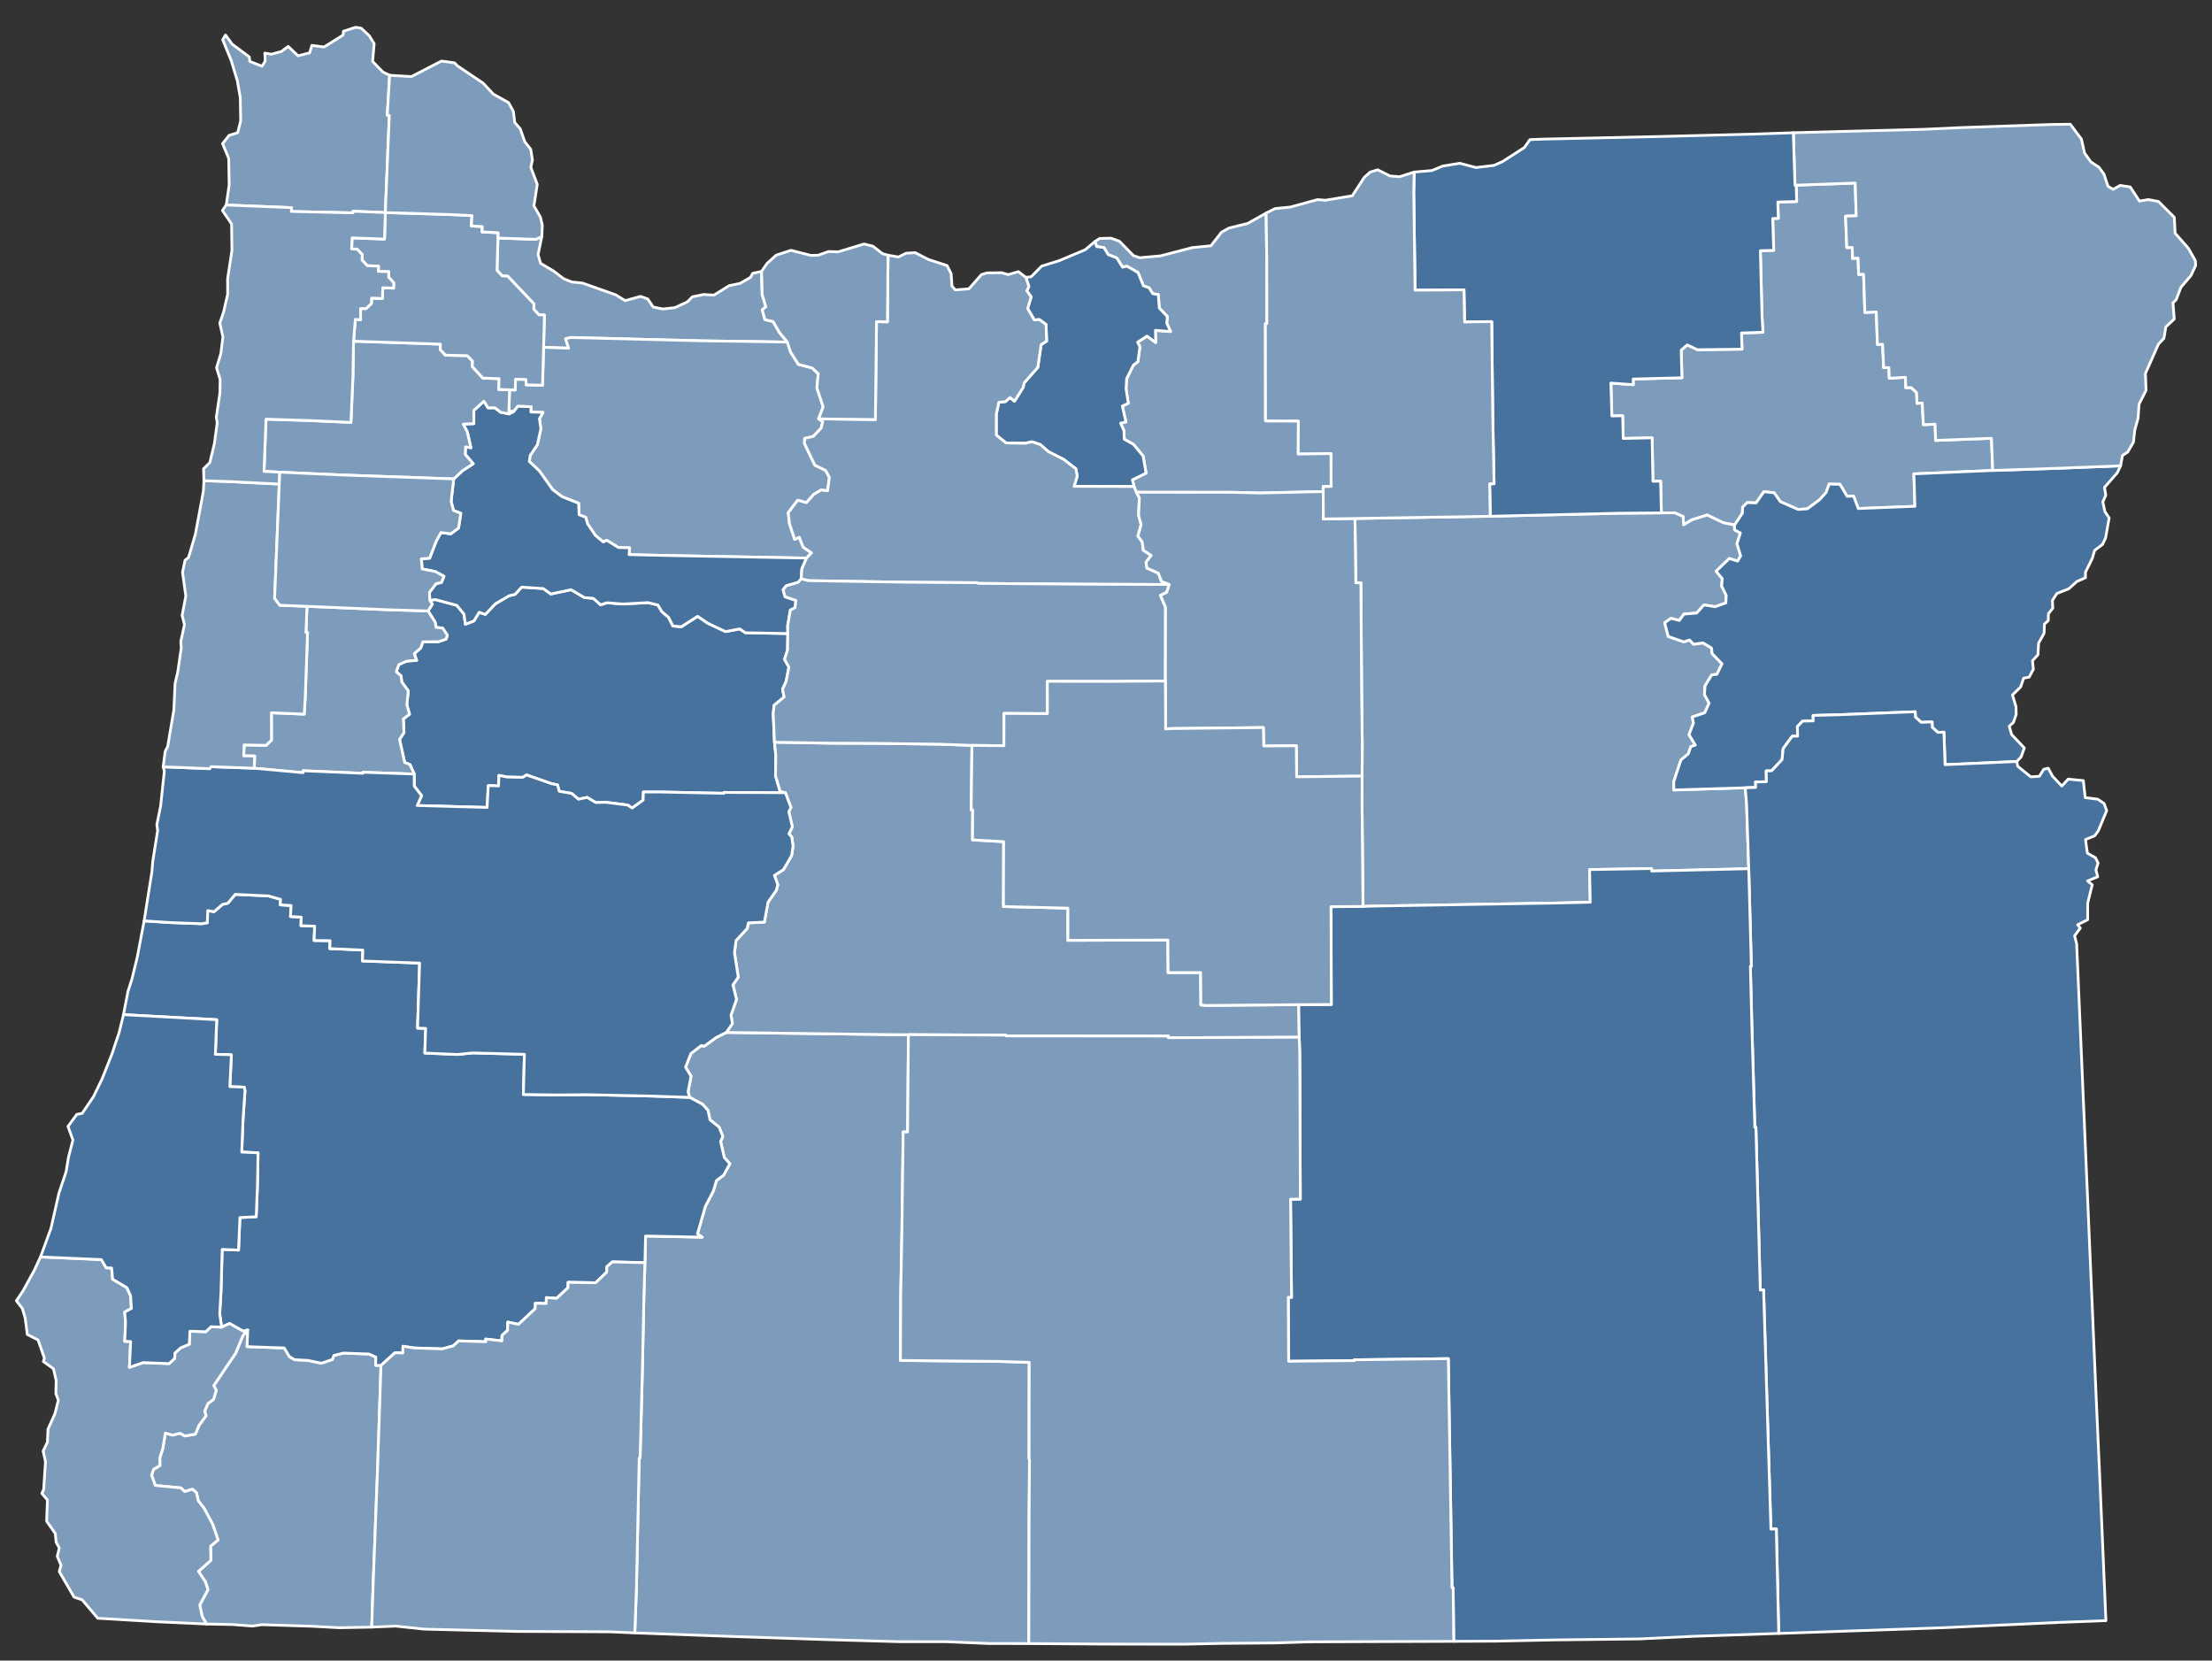
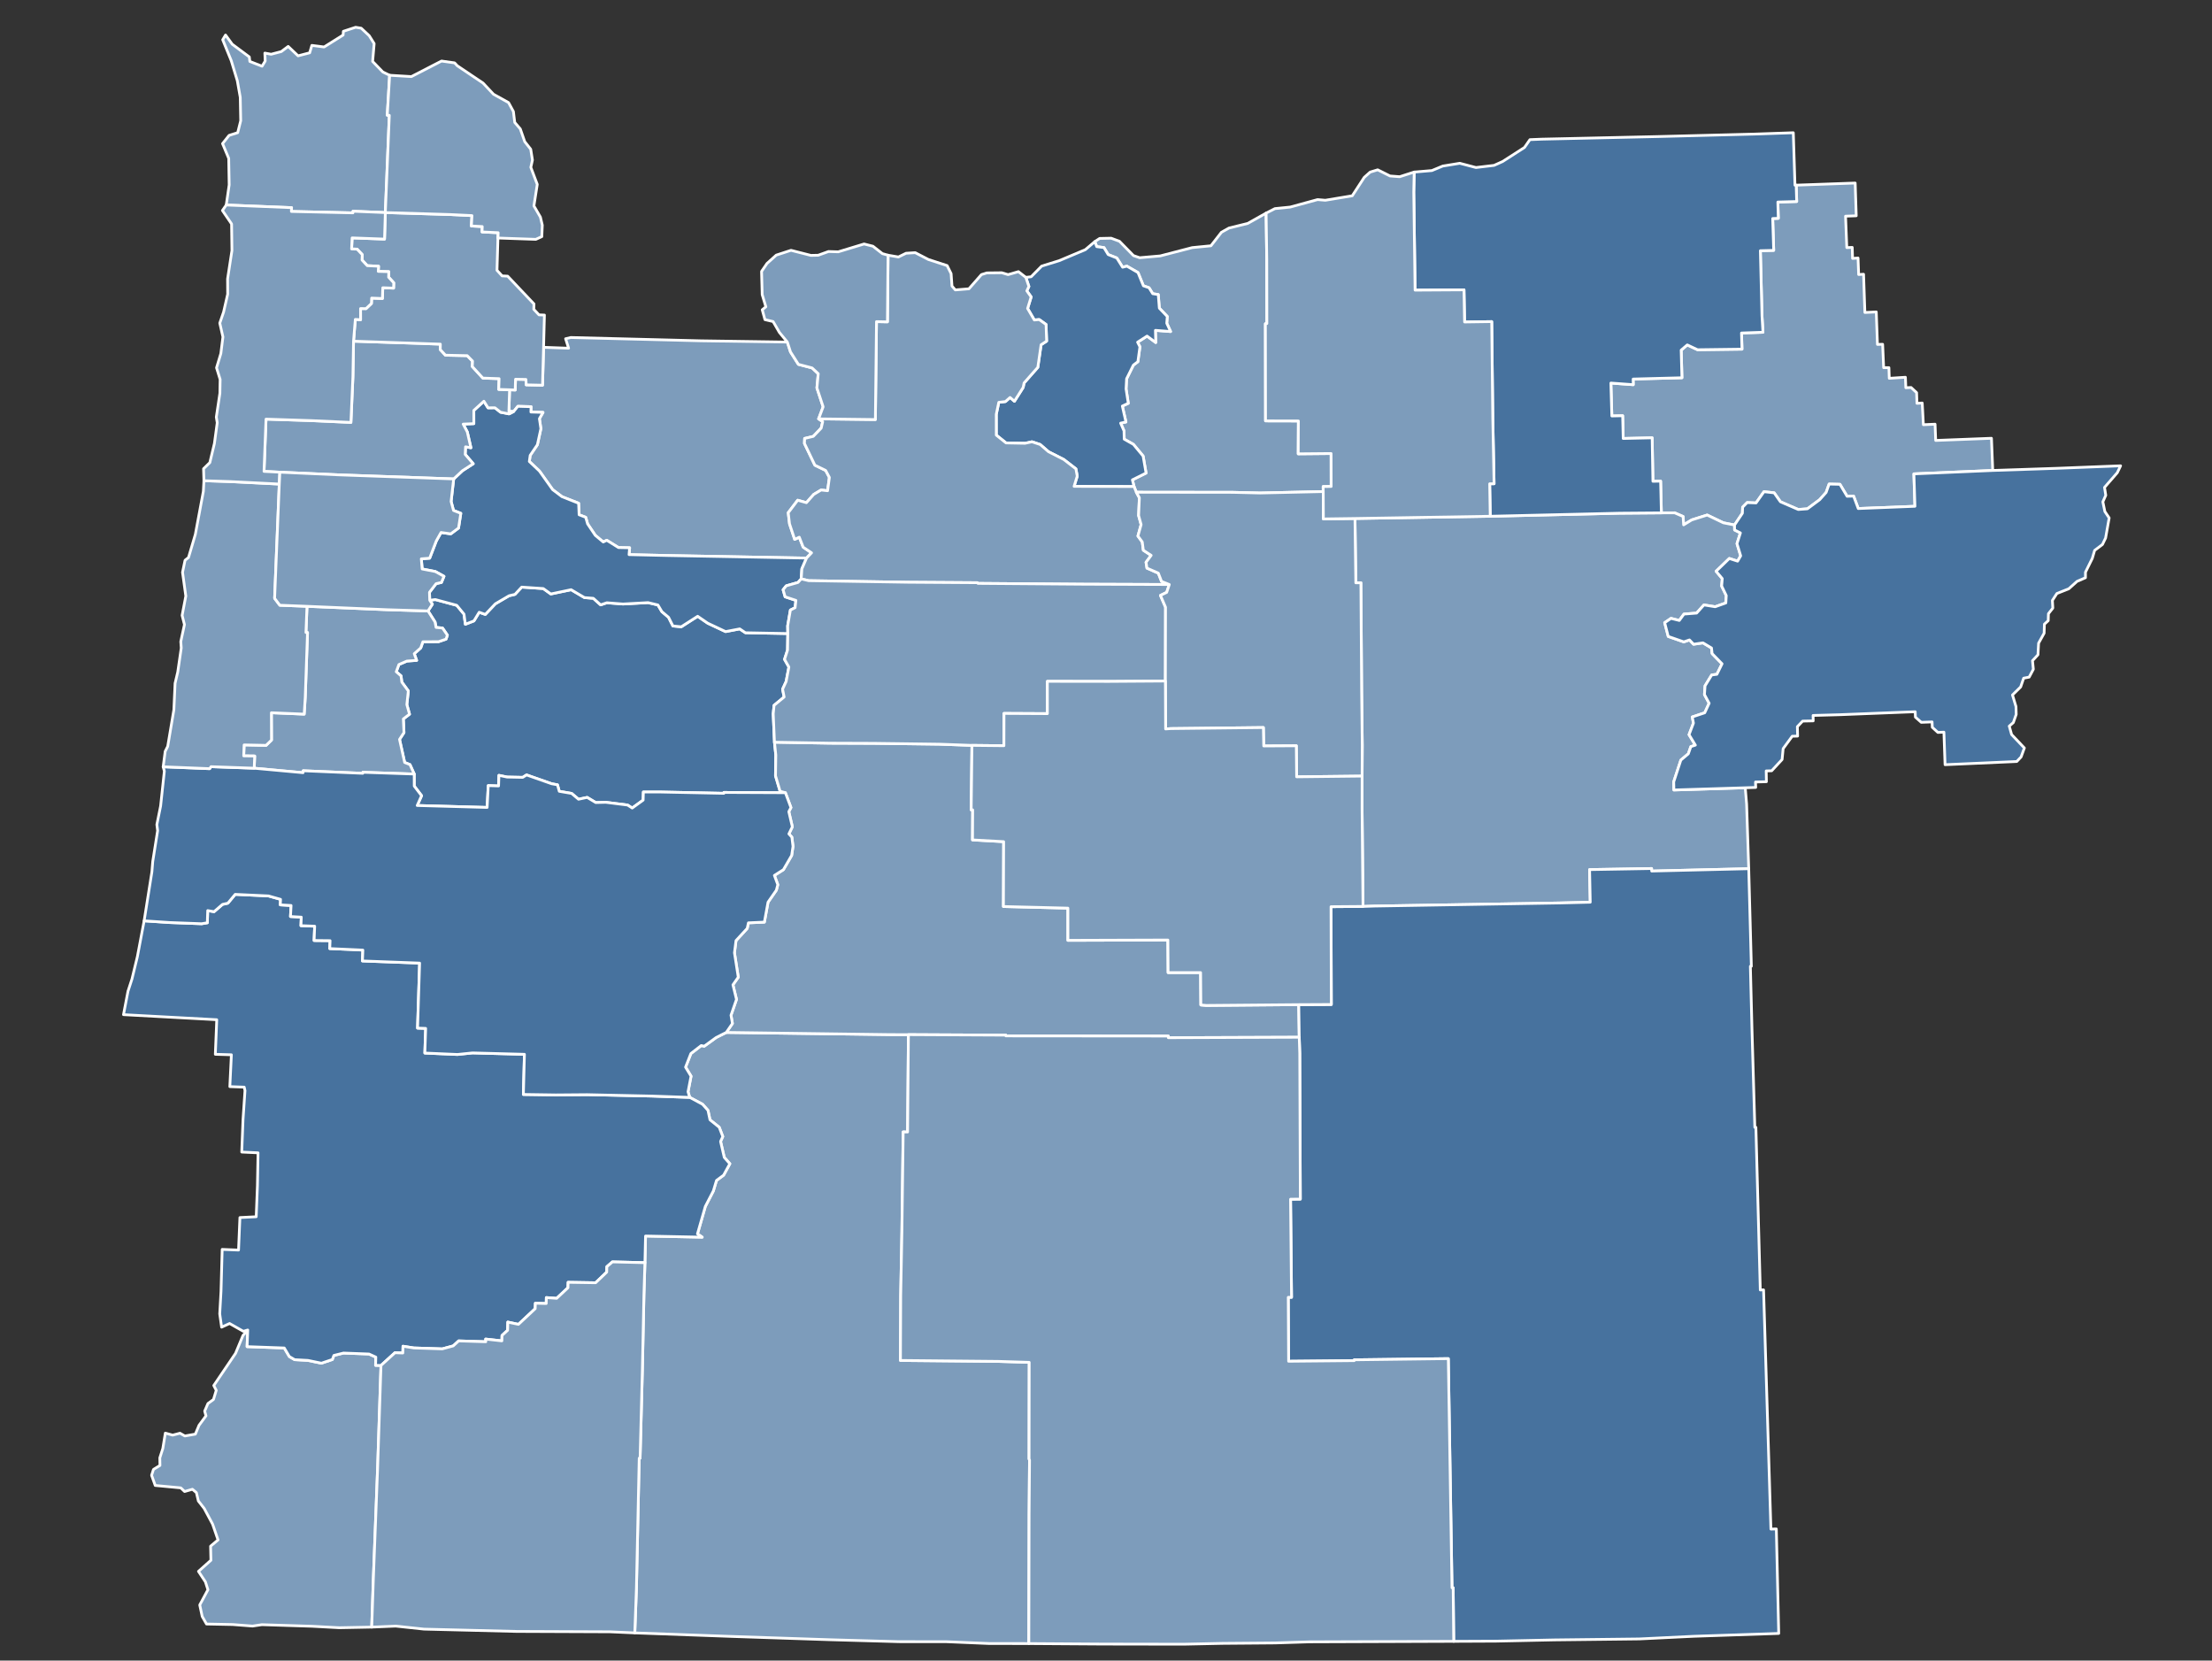
<svg xmlns="http://www.w3.org/2000/svg" xmlns:ns1="http://sodipodi.sourceforge.net/DTD/sodipodi-0.dtd" xmlns:ns2="http://www.inkscape.org/namespaces/inkscape" version="1.2" width="810" height="608" viewBox="0 0 810 608" stroke-linecap="round" stroke-linejoin="round" id="svg4174" ns1:docname="Oregon_county_map,_cb_500k.svg" ns2:version="0.92.3 (2405546, 2018-03-11)">
  <rect x="0" y="0" width="810" height="608" fill="#333333" stroke="none" />
  <defs id="defs4178" />
  <ns1:namedview pagecolor="#ffffff" bordercolor="#666666" borderopacity="1" objecttolerance="10" gridtolerance="10" guidetolerance="10" ns2:pageopacity="0" ns2:pageshadow="2" ns2:window-width="1921" ns2:window-height="1953" id="namedview4176" showgrid="false" ns2:zoom="0.96102398" ns2:cx="490.65179" ns2:cy="304" ns2:window-x="1867" ns2:window-y="0" ns2:window-maximized="0" ns2:current-layer="Oregon" />
  <g id="Oregon" transform="translate(5,5)" stroke="white" stroke-width="1" style="fill:#e27f90;fill-opacity:1">
    <path d="M 231.16 457.31 231.39 447.55 252.14 447.97 250.4 446.77 253.28 436.72 256.21 431.06 257.37 427.2 259.97 425.27 262.26 421.08 260.22 418.78 258.86 412.93 259.67 411.13 258.37 407.73 254.98 405 254.25 401.54 252.25 399.3 247.56 396.79 246.95 394.73 248.05 389.03 246.04 385.72 247.99 380.74 251.79 377.81 252.87 378.05 257.28 374.85 260.96 373.01 321.12 373.81 327.65 373.82 327.34 409.47 325.73 409.44 325.26 446.03 324.82 469.33 324.73 493.11 360.42 493.45 371.88 493.8 371.83 529.15 372 529.6 371.84 549.68 371.74 596.77 357.18 596.75 341.62 596.09 324.14 596.07 298.94 595.36 263.25 594.17 227.45 592.86 228.05 576.53 229.07 528.88 229.39 528.89 230.22 496.95 230.8 469.04 231.16 457.31 Z" id="Klamath" fill="#b3c4db" style="fill:#7d9cbb;fill-opacity:1" />
-     <path d="M 177.34 82.15 191.2 82.63 193.4 81.64 192.03 88.21 192.97 91.43 197.75 94.26 201.36 97.02 204.32 98.24 208.29 98.63 220.5 102.96 223.91 105.07 229.57 103.51 232.2 104.46 234.19 107.41 237.7 108.13 242.13 107.65 246.74 105.5 248.51 103.68 252.66 102.83 256.42 103.05 262.01 99.59 265.94 98.78 269.84 96.54 270.62 95.08 273.87 94.37 274.1 102.87 275.45 107.33 274.12 108.42 275.11 112.03 278.1 112.73 280.41 116.73 283.31 120.24 251.69 119.78 204.01 118.57 202.12 119.02 203.21 122.49 194.05 122.16 194.36 110.35 192.37 110.28 190.47 108.25 190.53 106.28 180.9 96.11 178.86 96.01 176.99 93.96 177.34 82.15 Z" id="Multnomah" style="fill:#7d9cbb;fill-opacity:1" fill="#b8e0da" />
    <path d="M 151.73 218.69 153.32 216.22 152.36 214.78 154.41 214.52 162.26 216.63 164.91 219.85 165.41 223.56 168.55 222.33 170.47 219.17 172.71 219.96 176.39 216.07 181.42 213.12 183.57 212.62 186.04 209.96 193.94 210.49 196.7 212.47 204.13 210.91 209.02 213.8 212.27 214.06 214.94 216.46 217.21 215.69 223.13 216.15 232.3 215.64 235.92 216.5 237.37 218.94 239.82 221.02 241.41 224.19 244.46 224.49 250.47 220.64 254.17 223.18 260.7 226.25 265.88 225.26 267.96 226.67 283.48 226.96 283.38 233.03 282.28 236.41 283.88 239.22 282.87 244.52 281.57 247.34 282.14 250.2 278.45 253.25 278.14 256.36 278.6 266.75 279.09 271.47 278.98 279.05 280.66 284.71 282.6 285.24 260.07 285.14 260.07 285.46 236.76 284.98 230.59 284.98 230.51 287.95 226.51 290.85 224.82 289.76 216.85 288.75 213.14 288.84 210.01 286.96 206.84 287.63 204.32 285.5 199.79 284.72 199.14 282.35 196.98 281.95 187.82 278.73 186.41 279.62 180.67 279.5 177.7 278.88 177.57 282.76 173.79 282.63 173.38 290.63 147.77 289.92 149.38 286.33 146.69 282.81 146.68 278.4 145.12 274.94 143.18 274.17 141.3 265.72 142.93 263.23 142.7 258.21 144.96 256.49 143.98 252.97 144.52 247.98 142.14 244.75 141.85 242.46 140.1 240.95 141.07 238.31 143.99 237.04 147.57 236.79 146.69 234.34 149.07 232.22 149.85 229.98 155.59 229.94 158.33 229.01 158.82 227.55 157.05 224.95 154.68 224.72 154.31 222.74 151.73 218.69 Z" id="Linn" fill="#b1e486" style="fill:#47729e;fill-opacity:1" />
    <path d="M 395.89 83.48 397.68 82.3 401.88 82.21 404.93 83.34 410.07 88.59 412.33 89.36 419.86 88.7 431.56 85.66 438.42 84.99 442.27 80.04 445.05 78.49 451.88 76.81 458.63 73.03 458.87 90.1 458.91 113.47 458.37 113.53 458.42 149.1 470.45 149.13 470.39 161.16 482.43 161.05 482.45 173.11 479.52 173.14 479.55 174.98 456.42 175.5 446.4 175.26 411.11 175.22 410.27 173.14 409.66 170.69 414.67 168.2 413.59 161.97 410.03 157.69 406.67 155.79 406.6 152.78 405.36 149.93 407.3 149.5 405.98 143.67 408.16 142.66 407.35 137.39 407.54 133.68 410.03 128.67 411.67 127.43 412.42 121.98 411.57 120.28 415.03 118.05 418.21 120.41 418.1 115.95 423.66 116.39 422.25 113.35 422.44 110.87 419.53 107.83 419.14 102.85 417.11 102.53 415.77 100.36 413.69 99.64 411.72 94.8 407.65 92.45 406.08 92.84 403.96 89.46 400.79 88.2 399.25 85.65 396.61 85.3 395.89 83.48 Z" id="Gilliam" fill="#cbdc93" style="fill:#7d9cbb;fill-opacity:1" />
    <path d="M 137.68 22.56 136.81 37.18 137.56 37.23 136.1 72.83 124.26 72.34 124.24 72.94 101.7 72.42 101.77 71.03 77.85 70.06 78.92 62.69 78.75 52.98 76.49 47.58 78.89 44.57 82.04 43.58 83.14 39.2 82.98 30.67 81.89 24.52 79.67 17.19 76.55 9.55 77.59 7.82 80.04 11.19 86.29 15.84 86.49 17.5 90.96 19.24 92.11 17.34 91.98 14.44 94.29 14.86 98.01 13.88 100.53 12 104.15 15.44 108.39 14.34 109.2 11.62 113.68 12.2 120.64 7.84 120.74 6.46 125.22 4.99 127.26 5.32 130.21 8.08 132.01 10.96 131.45 17.49 135.18 21.35 137.68 22.56 Z" id="Clatsop" fill="#e4c9a0" style="fill:#7d9cbb;fill-opacity:1" />
    <path d="M 181.6 137.71 183.66 137.8 183.78 133.85 187.58 133.92 187.69 135.91 193.66 136.04 194.05 122.16 203.21 122.49 202.12 119.02 204.01 118.57 251.69 119.78 283.31 120.24 284.47 123.85 287.36 128.4 292.37 129.71 294.63 131.82 294.14 137.03 296.42 143.95 294.77 148.36 296.26 149.39 295.71 151.75 292.82 154.77 289.65 155.53 289.58 157.35 293.4 165.32 297.35 167.24 298.71 169.8 298.05 174.68 295.67 174.41 292.97 176.03 290.3 179.05 287.11 178.15 283.64 182.72 284.11 186.79 286 192.48 287.69 191.68 289.12 195.35 292.18 197.4 290.34 199.33 239.34 198.39 225.35 198.07 225.56 195.56 221.47 195.48 217.18 192.81 215.9 193.44 212.99 191.01 210.16 186.8 209.48 184.4 207.06 183.47 206.88 179.25 200.81 176.86 197.37 174.27 192.53 167.46 188.83 163.95 189.14 161.73 191.78 157.83 193.06 151.95 192.52 148.29 193.84 145.99 189.41 145.86 189.46 143.9 184.63 143.77 183.1 145.67 181.35 145.61 181.6 137.71 Z" id="Clackamas" fill="#94bbeb" style="fill:#7d9cbb;fill-opacity:1" />
    <path d="M 652.73 62.79 674.34 62.02 674.72 74.01 670.81 74.15 671.27 85.66 673.26 85.58 673.38 89.61 675.39 89.47 675.61 95.52 677.41 95.41 677.89 109.41 682.06 109.21 682.49 121.11 684.39 121.05 684.76 129.62 686.69 129.61 686.82 133.51 692.73 133.13 692.88 136.96 694.81 136.88 696.83 138.76 696.96 142.67 698.89 142.56 699.31 150.5 703.59 150.31 703.82 156.26 724.24 155.47 724.71 167.25 695.84 168.5 696.22 180.37 675.46 181.19 673.76 176.64 671.37 176.7 668.76 172.32 664.8 172.23 663.7 175.3 661.33 177.96 656.85 181.29 653.49 181.54 646.96 178.71 644.67 175.44 640.94 175.03 638.04 179.14 634.78 179.01 633.12 180.7 633.04 182.92 630.16 187.22 626.09 186.42 620.14 183.57 614.48 185.36 611.52 187.17 611.32 184.11 608.22 182.76 603.37 182.78 603.09 171.16 600.27 171.22 599.99 155.3 589.39 155.54 589.19 147.21 585.23 147.3 584.88 135.25 593.07 135.85 593.04 133.78 610.9 133.31 610.62 123.19 612.85 121.28 616.62 123.05 632.89 122.84 632.71 116.92 640.57 116.65 640.21 110.63 639.62 86.79 644.5 86.67 644.13 75.01 646.19 74.94 646.02 68.97 652.92 68.78 652.73 62.79 Z" id="Union" fill="#d8e9e9" style="fill:#7d9cbb;fill-opacity:1" />
    <path d="M 107.42 216.99 136.79 218.24 151.73 218.69 154.31 222.74 154.68 224.72 157.05 224.95 158.82 227.55 158.33 229.01 155.59 229.94 149.85 229.98 149.07 232.22 146.69 234.34 147.57 236.79 143.99 237.04 141.07 238.31 140.1 240.95 141.85 242.46 142.14 244.75 144.52 247.98 143.98 252.97 144.96 256.49 142.7 258.21 142.93 263.23 141.3 265.72 143.18 274.17 145.12 274.94 146.68 278.4 127.88 277.76 127.86 278.13 106.03 277.2 105.98 277.91 88.09 276.27 88.26 271.8 84.24 271.75 84.39 267.74 92.43 267.9 94.42 265.97 94.38 255.96 106.39 256.47 106.77 250.4 107.61 226.6 107.03 226.58 107.42 216.99 Z" id="Benton" fill="#cdec98" style="fill:#7d9cbb;fill-opacity:1" />
    <path d="M 85.72 481.96 85.48 488.05 99.1 488.54 100.96 491.68 102.9 492.82 107.77 493.09 112.69 494.11 116.7 492.76 117.26 491.27 120.79 490.4 130.13 490.75 132.62 491.88 132.53 494.9 134.51 494.94 133.28 532.4 131.69 573.71 131.12 590.74 119.24 590.97 109.25 590.43 90.9 589.85 87.48 590.36 80.23 589.8 70.62 589.61 69.04 586.84 68.14 582.63 71.14 577.06 70.22 574.17 67.68 570.33 72.23 566.27 72.11 561.11 74.84 558.82 72.85 553.04 69.77 547.29 67.63 544.55 66.92 541.5 65.46 540.27 62.6 541.09 61.2 539.76 51.84 538.88 50.51 535.15 51.2 533.01 53.57 531.55 53.52 528.77 54.62 525.35 55.54 519.71 58.23 520.45 60.91 519.75 62.68 520.76 66.54 520.08 67.88 516.85 70.43 513.39 69.95 511.65 71.15 508.87 73.17 507.4 74.19 504.05 73.28 502.29 81.26 490.5 83.97 483.97 85.72 481.96 Z" id="Josephine" fill="#d5bca5" style="fill:#7d9cbb;fill-opacity:1" />
    <path d="M 491.17 184.84 540.7 184.02 588.13 182.9 603.37 182.78 608.22 182.76 611.32 184.11 611.52 187.17 614.48 185.36 620.14 183.57 626.09 186.42 630.16 187.22 630.18 189.03 632.31 190.11 631.06 194.05 632.41 198.52 631.29 200.46 628.25 199.48 623.41 204.16 625.67 206.85 625.44 209.56 627.13 213.05 626.98 215.76 623.07 217.15 618.96 216.49 616.28 219.47 611.64 219.84 609.93 222.17 606.89 221.41 604.58 222.99 605.88 228.02 611.58 230.01 613.66 229.3 615.17 230.88 618.6 230.37 621.72 232.24 621.95 234.3 625.59 238.04 623.7 241.88 621.8 242.13 619.36 246.11 619.15 249.31 620.86 252.49 619.24 255.98 614.69 257.5 615.11 259.76 613.5 263.99 615.82 267.82 614.16 268.36 613.24 270.99 610.5 273.3 607.89 281.26 607.95 284.24 634.08 283.43 634.58 289.39 635.36 313.06 599.82 313.92 599.79 313 577.08 313.39 577.32 325.33 565.92 325.61 498.36 326.74 494.11 326.88 493.77 291.05 493.78 279.15 493.84 267.89 493.61 248.02 493.34 208.37 491.48 208.39 491.17 184.84 Z" id="Grant" fill="#dbe5d2" style="fill:#7d9cbb;fill-opacity:1" />
    <path d="M 630.16 187.22 633.04 182.92 633.12 180.7 634.78 179.01 638.04 179.14 640.94 175.03 644.67 175.44 646.96 178.71 653.49 181.54 656.85 181.29 661.33 177.96 663.7 175.3 664.8 172.23 668.76 172.32 671.37 176.7 673.76 176.64 675.46 181.19 696.22 180.37 695.84 168.5 724.71 167.25 748.34 166.46 771.53 165.55 770.32 168.07 765.64 173.46 766.1 176.34 765.03 178.74 765.77 182.3 767.34 184.63 766.04 191.97 764.89 194.35 762.02 196.52 761.17 199.43 758.67 204.49 758.66 206.53 755.58 207.86 752.56 210.57 748.2 212.3 746.55 214.84 746.71 217.65 745.1 219.7 745.03 222.24 743.63 223.53 743.53 226.83 741.5 230.49 741.27 234.73 739.27 236.9 739.58 240.04 738.05 242.92 736.04 243.3 734.93 246.51 731.94 249.45 733.22 253.7 733.3 256.56 732.25 259.56 730.76 260.86 731.62 263.94 736.29 268.86 735.09 272.15 733.51 273.81 707.25 274.98 706.83 263.07 704.62 263.16 702.57 261.29 702.5 259.32 698.54 259.47 696.39 257.57 696.32 255.59 668.69 256.68 658.92 256.95 658.97 258.94 655.1 259.02 653.17 261.05 653.26 264.51 651.28 264.56 647.96 269.1 647.58 273.08 643.76 277.21 641.76 277.26 641.83 281.21 637.84 281.32 637.91 283.31 634.08 283.43 607.95 284.24 607.89 281.26 610.5 273.3 613.24 270.99 614.16 268.36 615.82 267.82 613.5 263.99 615.11 259.76 614.69 257.5 619.24 255.98 620.86 252.49 619.15 249.31 619.36 246.11 621.8 242.13 623.7 241.88 625.59 238.04 621.95 234.3 621.72 232.24 618.6 230.37 615.17 230.88 613.66 229.3 611.58 230.01 605.88 228.02 604.58 222.99 606.89 221.41 609.93 222.17 611.64 219.84 616.28 219.47 618.96 216.49 623.07 217.15 626.98 215.76 627.13 213.05 625.44 209.56 625.67 206.85 623.41 204.16 628.25 199.48 631.29 200.46 632.41 198.52 631.06 194.05 632.31 190.11 630.18 189.03 630.16 187.22 Z" id="Baker" fill="#9a94d1" style="fill:#47729e;fill-opacity:1" />
    <path d="M 161.13 170.35 164.38 167.32 168.29 164.8 165.35 161.37 165.48 158.59 167.44 158.94 166.11 153.14 164.61 150.28 168.51 150.11 168.5 145.27 172.19 141.9 173.71 144.32 176.24 144.3 178.3 145.93 181.41 146.54 183.1 145.67 184.63 143.77 189.46 143.9 189.41 145.86 193.84 145.99 192.52 148.29 193.06 151.95 191.78 157.83 189.14 161.73 188.83 163.95 192.53 167.46 197.37 174.27 200.81 176.86 206.88 179.25 207.06 183.47 209.48 184.4 210.16 186.8 212.99 191.01 215.9 193.44 217.18 192.81 221.47 195.48 225.56 195.56 225.35 198.07 239.34 198.39 290.34 199.33 288.63 203.28 288.39 206.95 287.21 208.26 282.9 209.49 281.76 210.93 282.5 213.51 286.45 214.82 286.15 217.5 284.43 218.36 283.43 224.16 283.48 226.96 267.96 226.67 265.88 225.26 260.7 226.25 254.17 223.18 250.47 220.64 244.46 224.49 241.41 224.19 239.82 221.02 237.37 218.94 235.92 216.5 232.3 215.64 223.13 216.15 217.21 215.69 214.94 216.46 212.27 214.06 209.02 213.8 204.13 210.91 196.7 212.47 193.94 210.49 186.04 209.96 183.57 212.62 181.42 213.12 176.39 216.07 172.71 219.96 170.47 219.17 168.55 222.33 165.41 223.56 164.91 219.85 162.26 216.63 154.41 214.52 152.36 214.78 152.27 211.85 154.69 208.7 156.65 208.25 157.58 206.01 154.42 204.26 149.59 203.32 149.28 199.61 152.33 199.37 154.77 193.05 156.5 189.96 160.06 190.46 162.91 188.33 163.74 182.94 161.07 181.89 160.19 178.6 161.13 170.35 Z" id="Marion" fill="#e8ead8" style="fill:#47729e;fill-opacity:1" />
-     <path d="M 634.08 283.43 637.91 283.31 637.84 281.32 641.83 281.21 641.76 277.26 643.76 277.21 647.58 273.08 647.96 269.1 651.28 264.56 653.26 264.51 653.17 261.05 655.1 259.02 658.97 258.94 658.92 256.95 668.69 256.68 696.32 255.59 696.39 257.57 698.54 259.47 702.5 259.32 702.57 261.29 704.62 263.16 706.83 263.07 707.25 274.98 733.51 273.81 733.88 275.58 738.64 279.43 741.77 279.23 743.38 276.67 745.03 276.27 746.6 279.19 750.01 282.8 752.33 280.26 757.88 280.81 758.57 287.04 763.16 287.62 765.47 289.18 766.44 291.78 763.38 299.17 762 301.05 758.67 302.39 759.37 307.38 762.33 309.05 763.29 310.99 762.49 313.5 763.15 316.02 759.45 317.54 761.14 318.96 759.47 325.7 759.47 331.74 755.8 333.59 756.78 334.81 754.69 337.61 755.44 340.58 762.41 502.7 764.05 539.39 766.15 588.37 748.59 589.04 704.8 591.03 646.34 593.06 645.46 554.8 643.48 554.85 640.79 467.26 639.59 467.3 637.98 407.76 637.59 407.77 636.54 371.68 635.96 348.79 636.32 348.79 635.36 313.06 634.58 289.39 634.08 283.43 Z" id="Malheur" fill="#bbea90" style="fill:#47729e;fill-opacity:1" />
    <path d="M 47.78 332.15 57.11 332.77 68.83 333.21 70.92 332.86 71.06 328.4 73.38 328.8 76.47 326.13 78.45 325.68 81.12 322.46 93.31 323.03 97.73 324.28 97.64 326.3 101.59 326.53 101.37 330.57 105.33 330.8 105.2 333.92 110.23 334.11 110.02 339.35 115.87 339.41 115.75 342.31 127.87 342.86 127.72 346.84 148.66 347.62 147.9 371.43 150.87 371.53 150.57 380.56 162.51 381.08 168.03 380.51 187.04 381.02 186.65 395.72 198.51 395.89 209.96 395.8 233.72 396.31 247.56 396.79 252.25 399.3 254.25 401.54 254.98 405 258.37 407.73 259.67 411.13 258.86 412.93 260.22 418.78 262.26 421.08 259.97 425.27 257.37 427.2 256.21 431.06 253.28 436.72 250.4 446.77 252.14 447.97 231.39 447.55 231.16 457.31 219.26 457.02 217.22 458.78 217.17 460.77 213.11 464.66 203.03 464.5 202.98 466.49 198.85 470.36 195.06 470.09 195.02 472.26 191.04 472.16 190.98 474.15 184.85 479.89 180.95 479.06 180.88 482.07 178.83 483.95 178.78 485.94 172.84 485.28 172.89 486.26 162.96 485.95 160.96 487.78 156.95 488.87 146.55 488.53 142.57 487.9 142.51 490.38 139.63 490.28 134.51 494.94 132.53 494.9 132.62 491.88 130.13 490.75 120.79 490.4 117.26 491.27 116.7 492.76 112.69 494.11 107.77 493.09 102.9 492.82 100.96 491.68 99.1 488.54 85.48 488.05 85.72 481.96 84.11 482.44 79.07 479.58 76.15 480.92 75.46 476.05 75.93 467.8 76.36 452.45 82.35 452.69 82.85 440.79 88.82 440.49 89.27 429.05 89.49 417.09 83.52 416.81 83.99 404.92 84.71 394.32 84.43 393.04 79.16 392.85 79.73 381.19 73.85 381.02 74.37 368.35 40.22 366.5 41.87 357.92 43.31 353.5 45.3 345.28 47.78 332.15 Z" id="Douglas" fill="#cde2b7" style="fill:#47729e;fill-opacity:1" />
    <path d="M 370.64 96.55 372.59 96.33 376.44 92.43 382.87 90.44 392.44 86.41 395.89 83.48 396.61 85.3 399.25 85.65 400.79 88.2 403.96 89.46 406.08 92.84 407.65 92.45 411.72 94.8 413.69 99.64 415.77 100.36 417.11 102.53 419.14 102.85 419.53 107.83 422.44 110.87 422.25 113.35 423.66 116.39 418.1 115.95 418.21 120.41 415.03 118.05 411.57 120.28 412.42 121.98 411.67 127.43 410.03 128.67 407.54 133.68 407.35 137.39 408.16 142.66 405.98 143.67 407.3 149.5 405.36 149.93 406.6 152.78 406.67 155.79 410.03 157.69 413.59 161.97 414.67 168.2 409.66 170.69 410.27 173.14 388.31 173.07 389.46 169.33 388.98 166.66 384.53 163.23 378.94 160.39 375.9 157.75 372.89 156.75 370.35 157.3 363.39 157.17 359.83 154.32 359.82 146.69 360.74 142.31 363.18 142.02 364.87 140.53 366.47 141.91 369.67 136.85 370 135.21 375.03 129.5 376.23 121.22 378.26 119.9 378.05 113.8 375.55 112 373.75 112.16 371.29 107.94 372.59 103.72 371.01 101.49 371.76 99.87 370.64 96.55 Z" id="Sherman" fill="#c4e4e2" style="fill:#47729e;fill-opacity:1" />
    <path d="M 294.77 148.36 315.55 148.61 315.96 112.76 319.96 112.84 320.19 88.44 323.98 89.09 326.79 87.72 330.14 87.51 334.96 90.01 341.82 92.24 343.28 95.19 343.6 99.74 344.82 101.15 349.81 100.74 354.38 95.54 356.36 94.92 361.83 94.86 364.14 95.55 367.94 94.46 370.64 96.55 371.76 99.87 371.01 101.49 372.59 103.72 371.29 107.94 373.75 112.16 375.55 112 378.05 113.8 378.26 119.9 376.23 121.22 375.03 129.5 370 135.21 369.67 136.85 366.47 141.91 364.87 140.53 363.18 142.02 360.74 142.31 359.82 146.69 359.83 154.32 363.39 157.17 370.35 157.3 372.89 156.75 375.9 157.75 378.94 160.39 384.53 163.23 388.98 166.66 389.46 169.33 388.31 173.07 410.27 173.14 411.11 175.22 412.22 177.25 411.94 183.74 412.86 187.07 411.69 191.26 413.28 193.43 413.67 196.46 416.54 198.34 414.66 200.87 415 203.01 419.16 204.84 420.34 207.87 423.18 209.01 392.14 208.9 353.11 208.6 352.88 208.35 327.5 208.18 291.1 207.6 288.39 206.95 288.63 203.28 290.34 199.33 292.18 197.4 289.12 195.35 287.69 191.68 286 192.48 284.11 186.79 283.64 182.72 287.11 178.15 290.3 179.05 292.97 176.03 295.67 174.41 298.05 174.68 298.71 169.8 297.35 167.24 293.4 165.32 289.58 157.35 289.65 155.53 292.82 154.77 295.71 151.75 296.26 149.39 294.77 148.36 Z" id="Wasco" fill="#cee8ef" style="fill:#7d9cbb;fill-opacity:1" />
    <path d="M 282.6 285.24 280.66 284.71 278.98 279.05 279.09 271.47 278.6 266.75 298.96 267.1 314.95 267.16 338.94 267.47 350.91 267.91 350.63 291.5 351.18 291.51 351.12 302.52 362.52 303.16 362.44 326.91 386.05 327.5 386.05 339.29 422.66 339.17 422.74 351.09 434.64 351.09 434.73 362.95 436.71 363.13 470.58 362.84 470.76 374.77 422.82 374.94 422.81 374.33 363.32 374.28 363.32 374 327.65 373.82 321.12 373.81 260.96 373.01 263.2 369.74 262.68 366.71 264.69 360.91 263.39 355.58 265.34 352.79 263.95 343.85 264.51 339.39 268.61 334.93 269.06 332.88 274.9 332.62 276.24 325.32 279.28 320.94 279.82 318.92 278.57 315.52 281.87 313.42 284.89 308.21 285.38 304.9 284.97 301.52 283.88 300.32 285.14 297.72 283.85 292.18 284.63 290.68 282.6 285.24 Z" id="Deschutes" fill="#c7d5e6" style="fill:#7d9cbb;fill-opacity:1" />
    <path d="M 283.48 226.96 283.43 224.16 284.43 218.36 286.15 217.5 286.45 214.82 282.5 213.51 281.76 210.93 282.9 209.49 287.21 208.26 288.39 206.95 291.1 207.6 327.5 208.18 352.88 208.35 353.11 208.6 392.14 208.9 423.18 209.01 422.22 211.89 419.94 213 421.8 217.32 421.75 244.35 401.1 244.49 378.53 244.46 378.54 256.29 362.65 256.21 362.62 268.03 350.91 267.91 338.94 267.47 314.95 267.16 298.96 267.1 278.6 266.75 278.14 256.36 278.45 253.25 282.14 250.2 281.57 247.34 282.87 244.52 283.88 239.22 282.28 236.41 283.38 233.03 283.48 226.96 Z" id="Jefferson" fill="#bce4ec" style="fill:#7d9cbb;fill-opacity:1" />
-     <path d="M 9.84 455.2 32.11 456.18 33.89 459.18 35.88 459.26 36.24 463.37 41.44 466.42 42.81 469.43 43.13 474.05 40.67 475.4 40.97 479.23 40.68 486.1 42.84 486.19 42.4 495.63 47.43 493.88 56.89 494.27 58.96 492.38 59.05 490.4 61.12 488.5 64.32 487.17 64.55 482.4 70.33 482.6 72.29 480.74 76.15 480.92 79.07 479.58 84.11 482.44 85.72 481.96 83.97 483.97 81.26 490.5 73.28 502.29 74.19 504.05 73.17 507.4 71.15 508.87 69.95 511.65 70.43 513.39 67.88 516.85 66.54 520.08 62.68 520.76 60.91 519.75 58.23 520.45 55.54 519.71 54.62 525.35 53.52 528.77 53.57 531.55 51.2 533.01 50.51 535.15 51.84 538.88 61.2 539.76 62.6 541.09 65.46 540.27 66.92 541.5 67.63 544.55 69.77 547.29 72.85 553.04 74.84 558.82 72.11 561.11 72.23 566.27 67.68 570.33 70.22 574.17 71.14 577.06 68.14 582.63 69.04 586.84 70.62 589.61 52.5 588.78 30.79 587.49 25.08 580.75 22.13 579.76 16.7 570.4 17.35 568.1 15.97 564.81 16.71 561.78 15.56 559.67 15.25 556.49 12.08 551.97 12.37 544.18 10.32 541.8 10.99 540.33 11.66 530.13 10.79 526.27 12.36 523.05 12.58 518.22 15.12 512.6 16.36 507.65 15.46 505.24 15.57 500.41 14.57 496.14 10.88 493.5 11.27 492.29 8.93 485.6 5 483.6 4.21 477.52 3.2 474.12 1 471.25 3.49 467.52 7.53 460.14 9.84 455.2 Z" id="Curry" fill="#f3d7d4" style="fill:#7d9cbb;fill-opacity:1" />
    <path d="M 54.75 275.75 71.77 276.44 72.27 275.71 88.09 276.27 105.98 277.91 106.03 277.2 127.86 278.13 127.88 277.76 146.68 278.4 146.69 282.81 149.38 286.33 147.77 289.92 173.38 290.63 173.79 282.63 177.57 282.76 177.7 278.88 180.67 279.5 186.41 279.62 187.82 278.73 196.98 281.95 199.14 282.35 199.79 284.72 204.32 285.5 206.84 287.63 210.01 286.96 213.14 288.84 216.85 288.75 224.82 289.76 226.51 290.85 230.51 287.95 230.59 284.98 236.76 284.98 260.07 285.46 260.07 285.14 282.6 285.24 284.63 290.68 283.85 292.18 285.14 297.72 283.88 300.32 284.97 301.52 285.38 304.9 284.89 308.21 281.87 313.42 278.57 315.52 279.82 318.92 279.28 320.94 276.24 325.32 274.9 332.62 269.06 332.88 268.61 334.93 264.51 339.39 263.95 343.85 265.34 352.79 263.39 355.58 264.69 360.91 262.68 366.71 263.2 369.74 260.96 373.01 257.28 374.85 252.87 378.05 251.79 377.81 247.99 380.74 246.04 385.72 248.05 389.03 246.95 394.73 247.56 396.79 233.72 396.31 209.96 395.8 198.51 395.89 186.65 395.72 187.04 381.02 168.03 380.51 162.51 381.08 150.57 380.56 150.87 371.53 147.9 371.43 148.66 347.62 127.72 346.84 127.87 342.86 115.75 342.31 115.87 339.41 110.02 339.35 110.23 334.11 105.2 333.92 105.33 330.8 101.37 330.57 101.59 326.53 97.64 326.3 97.73 324.28 93.31 323.03 81.12 322.46 78.45 325.68 76.47 326.13 73.38 328.8 71.06 328.4 70.92 332.86 68.83 333.21 57.11 332.77 47.78 332.15 50.62 314.22 50.93 310.43 52.72 299.14 52.44 296.91 53.81 290.12 55.18 277.35 54.75 275.75 Z" id="Lane" fill="#cee9e7" style="fill:#47729e;fill-opacity:1" />
    <path d="M 470.76 374.77 470.58 362.84 482.51 362.78 482.4 326.97 494.11 326.88 498.36 326.74 565.92 325.61 577.32 325.33 577.08 313.39 599.79 313 599.82 313.92 635.36 313.06 636.32 348.79 635.96 348.79 636.54 371.68 637.59 407.77 637.98 407.76 639.59 467.3 640.79 467.26 643.48 554.85 645.46 554.8 646.34 593.06 615.27 594.1 595.28 595.07 564.1 595.43 542.88 595.88 527.33 595.95 527.13 576.35 526.7 576.35 525.35 492.44 490.92 492.87 490.91 493.17 466.87 493.4 466.74 469.99 467.94 469.99 467.58 434.07 471.16 434.03 470.95 380.67 470.76 374.77 Z" id="Harney" fill="#e8c7b1" style="fill:#47729e;fill-opacity:1" />
    <path d="M 411.11 175.22 446.4 175.26 456.42 175.5 479.55 174.98 479.6 185 491.17 184.84 491.48 208.39 493.34 208.37 493.61 248.02 493.84 267.89 493.78 279.15 469.81 279.42 469.69 268.05 457.76 268.12 457.63 261.38 423.75 261.76 421.83 261.89 421.75 244.35 421.8 217.32 419.94 213 422.22 211.89 423.18 209.01 420.34 207.87 419.16 204.84 415 203.01 414.66 200.87 416.54 198.34 413.67 196.46 413.28 193.43 411.69 191.26 412.86 187.07 411.94 183.74 412.22 177.25 411.11 175.22 Z" id="Wheeler" fill="#f4ddd3" style="fill:#7d9cbb;fill-opacity:1" />
    <path d="M 327.65 373.82 363.32 374 363.32 374.28 422.81 374.33 422.82 374.94 470.76 374.77 470.95 380.67 471.16 434.03 467.58 434.07 467.94 469.99 466.74 469.99 466.87 493.4 490.91 493.17 490.92 492.87 525.35 492.44 526.7 576.35 527.13 576.35 527.33 595.95 474.51 596.14 461.9 596.54 442.58 596.7 428.41 597 398.77 596.95 371.74 596.77 371.84 549.68 372 529.6 371.83 529.15 371.88 493.8 360.42 493.45 324.73 493.11 324.82 469.33 325.26 446.03 325.73 409.44 327.34 409.47 327.65 373.82 Z" id="Lake" fill="#b6a8f0" style="fill:#7d9cbb;fill-opacity:1" />
-     <path d="M 651.68 43.6 699.7 42.34 712.83 41.73 746.43 40.57 753.12 40.49 757.19 45.94 758.32 51.03 760.68 54.31 763.58 56.2 765.43 58.74 766.92 63.21 768.82 64.33 771.36 62.89 775.05 63.45 778.44 68.63 781.61 68.07 785.4 68.77 791.19 74.57 791.5 80.39 796.35 85.91 798.92 90.45 799 92.23 797.32 95.85 793.61 100.21 791.88 104.74 790.71 105.89 791.17 111.82 788.09 114.71 787.39 118.89 785.4 120.98 780.62 131.74 780.85 137.93 778.3 142.93 777.93 148.13 776.71 152.51 776.23 156.87 774.13 160.53 772.22 161.77 771.53 165.55 748.34 166.46 724.71 167.25 724.24 155.47 703.82 156.26 703.59 150.31 699.31 150.5 698.89 142.56 696.96 142.67 696.83 138.76 694.81 136.88 692.88 136.96 692.73 133.13 686.82 133.51 686.69 129.61 684.76 129.62 684.39 121.05 682.49 121.11 682.06 109.21 677.89 109.41 677.41 95.41 675.61 95.52 675.39 89.47 673.38 89.61 673.26 85.58 671.27 85.66 670.81 74.15 674.72 74.01 674.34 62.02 652.73 62.79 652.29 62.81 651.68 43.6 Z" id="Wallowa" fill="#e7d5a7" style="fill:#7d9cbb;fill-opacity:1" />
    <path d="M 69.67 171.01 79.18 171.32 97.27 172.23 95.56 214.07 97.47 216.6 107.42 216.99 107.03 226.58 107.61 226.6 106.77 250.4 106.39 256.47 94.38 255.96 94.42 265.97 92.43 267.9 84.39 267.74 84.24 271.75 88.26 271.8 88.09 276.27 72.27 275.71 71.77 276.44 54.75 275.75 55.49 270.1 56.41 268.28 58.67 254.87 59.11 245.18 60.09 241.04 61.37 232.24 61.2 229.92 62.54 223.68 61.69 220.32 63.04 213.24 61.84 204.55 62.76 200.13 64.03 199.13 66.53 190.66 69.47 174.88 69.67 171.01 Z" id="Lincoln" fill="#f1c9ad" style="fill:#7d9cbb;fill-opacity:1" />
    <path d="M 273.87 94.37 275.87 91.45 279.25 88.41 284.65 86.65 291.94 88.51 294.61 88.45 298.38 87.09 301.95 87.2 311.41 84.33 314.66 85.15 318.12 87.86 320.19 88.44 319.96 112.84 315.96 112.76 315.55 148.61 294.77 148.36 296.42 143.95 294.14 137.03 294.63 131.82 292.37 129.71 287.36 128.4 284.47 123.85 283.31 120.24 280.41 116.73 278.1 112.73 275.11 112.03 274.12 108.42 275.45 107.33 274.1 102.87 273.87 94.37 Z" id="Hood River" fill="#a5a7e4" style="fill:#7d9cbb;fill-opacity:1" />
    <path d="M 124.46 119.92 156.25 121 156.21 122.99 158.12 125.05 166.09 125.22 168.04 127.21 167.95 129.21 171.82 133.43 177.76 133.64 177.63 137.58 181.6 137.71 181.35 145.61 183.1 145.67 181.41 146.54 178.3 145.93 176.24 144.3 173.71 144.32 172.19 141.9 168.5 145.27 168.51 150.11 164.61 150.28 166.11 153.14 167.44 158.94 165.48 158.59 165.35 161.37 168.29 164.8 164.38 167.32 161.13 170.35 119.03 168.86 97.47 167.88 91.68 167.59 92.41 148.46 108.94 149 123.5 149.66 124.23 132.95 124.46 119.92 Z" id="Yamhill" fill="#c6edcf" style="fill:#7d9cbb;fill-opacity:1" />
    <path d="M 512.85 58 519.33 57.45 523.31 55.8 529.55 54.78 535.47 56.34 542.1 55.55 545.23 54.14 553.24 48.99 555.23 46.13 559.61 45.95 602.06 45 637.49 44.09 651.68 43.6 652.29 62.81 652.73 62.79 652.92 68.78 646.02 68.97 646.19 74.94 644.13 75.01 644.5 86.67 639.62 86.79 640.21 110.63 640.57 116.65 632.71 116.92 632.89 122.84 616.62 123.05 612.85 121.28 610.62 123.19 610.9 133.31 593.04 133.78 593.07 135.85 584.88 135.25 585.23 147.3 589.19 147.21 589.39 155.54 599.99 155.3 600.27 171.22 603.09 171.16 603.37 182.78 588.13 182.9 540.7 184.02 540.5 172.13 542.11 172.11 541.64 148.39 541.24 112.75 531.31 112.89 531.09 101.12 513.18 101.23 512.7 65.32 512.85 58 Z" id="Umatilla" fill="#abe3a6" style="fill:#47729e;fill-opacity:1" />
    <path d="M 136.1 72.83 159.74 73.55 167.82 73.94 167.61 77.74 171.59 77.95 171.52 79.92 177.42 80.2 177.34 82.15 176.99 93.96 178.86 96.01 180.9 96.11 190.53 106.28 190.47 108.25 192.37 110.28 194.36 110.35 194.05 122.16 193.66 136.04 187.69 135.91 187.58 133.92 183.78 133.85 183.66 137.8 181.6 137.71 177.63 137.58 177.76 133.64 171.82 133.43 167.95 129.21 168.04 127.21 166.09 125.22 158.12 125.05 156.21 122.99 156.25 121 124.46 119.92 125.11 111.95 127.04 112.06 127.03 107.97 129.03 108 131.01 106.12 131.09 104.14 135.03 104.3 135.17 100.35 139.13 100.5 139.18 98.54 137.31 96.49 137.37 94.47 133.51 94.36 133.62 92.47 129.48 92.27 127.57 90.21 127.65 88.23 125.75 86.22 123.75 86.15 123.94 82.1 135.81 82.54 136.1 72.83 Z" id="Washington" fill="#8e94e1" style="fill:#7d9cbb;fill-opacity:1" />
    <path d="M 77.85 70.06 101.77 71.03 101.7 72.42 124.24 72.94 124.26 72.34 136.1 72.83 135.81 82.54 123.94 82.1 123.75 86.15 125.75 86.22 127.65 88.23 127.57 90.21 129.48 92.27 133.62 92.47 133.51 94.36 137.37 94.47 137.31 96.49 139.18 98.54 139.13 100.5 135.17 100.35 135.03 104.3 131.09 104.14 131.01 106.12 129.03 108 127.03 107.97 127.04 112.06 125.11 111.95 124.46 119.92 124.23 132.95 123.5 149.66 108.94 149 92.41 148.46 91.68 167.59 97.47 167.88 97.27 172.23 79.18 171.32 69.67 171.01 69.54 166.62 71.84 164.37 73.51 157.38 74.54 149.78 74.21 147.72 75.52 138.98 75.61 133.93 74.29 129.66 75.87 124.44 76.63 118.36 75.48 113.3 76.87 109.26 78.37 102.71 78.34 97.09 79.93 86.73 79.8 76.99 76.45 72.07 77.85 70.06 Z" id="Tillamook" fill="#c6a2a0" style="fill:#7d9cbb;fill-opacity:1" />
    <path d="M 134.51 494.94 139.63 490.28 142.51 490.38 142.57 487.9 146.55 488.53 156.95 488.87 160.96 487.78 162.96 485.95 172.89 486.26 172.84 485.28 178.78 485.94 178.83 483.95 180.88 482.07 180.95 479.06 184.85 479.89 190.98 474.15 191.04 472.16 195.02 472.26 195.06 470.09 198.85 470.36 202.98 466.49 203.03 464.5 213.11 464.66 217.17 460.77 217.22 458.78 219.26 457.02 231.16 457.31 230.8 469.04 230.22 496.95 229.39 528.89 229.07 528.88 228.05 576.53 227.45 592.86 218.38 592.46 184.12 592.32 150.26 591.48 139.87 590.37 131.12 590.74 131.69 573.71 133.28 532.4 134.51 494.94 Z" id="Jackson" fill="#a0abe9" style="fill:#7d9cbb;fill-opacity:1" />
-     <path d="M 40.22 366.5 74.37 368.35 73.85 381.02 79.73 381.19 79.16 392.85 84.43 393.04 84.71 394.32 83.99 404.92 83.52 416.81 89.49 417.09 89.27 429.05 88.82 440.49 82.85 440.79 82.35 452.69 76.36 452.45 75.93 467.8 75.46 476.05 76.15 480.92 72.29 480.74 70.33 482.6 64.55 482.4 64.32 487.17 61.12 488.5 59.05 490.4 58.96 492.38 56.89 494.27 47.43 493.88 42.4 495.63 42.84 486.19 40.68 486.1 40.97 479.23 40.67 475.4 43.13 474.05 42.81 469.43 41.44 466.42 36.24 463.37 35.88 459.26 33.89 459.18 32.11 456.18 9.84 455.2 13.66 444.75 16.58 431.84 19.21 424 20.08 418.69 21.7 412.41 19.9 407.42 23.1 403.04 25.09 402.62 29.22 396.54 32.34 390.11 35.88 381.23 38.61 373.09 40.22 366.5 Z" id="Coos" fill="#9fc4c7" style="fill:#47729e;fill-opacity:1" />
    <path d="M 97.27 172.23 97.47 167.88 119.03 168.86 161.13 170.35 160.19 178.6 161.07 181.89 163.74 182.94 162.91 188.33 160.06 190.46 156.5 189.96 154.77 193.05 152.33 199.37 149.28 199.61 149.59 203.32 154.42 204.26 157.58 206.01 156.65 208.25 154.69 208.7 152.27 211.85 152.36 214.78 153.32 216.22 151.73 218.69 136.79 218.24 107.42 216.99 97.47 216.6 95.56 214.07 97.27 172.23 Z" id="Polk" fill="#d5d6f7" style="fill:#7d9cbb;fill-opacity:1" />
    <path d="M 137.68 22.56 145.64 23.04 156.68 17.35 161.47 18.02 162.47 19.09 171.88 25.41 175.72 29.51 181.22 32.56 183 35.83 183.49 39.83 185.52 42.19 187.15 46.86 189.34 49.64 189.97 53.58 189.38 56.26 191.74 62.51 190.51 70.39 192.89 74.49 193.58 77.45 193.4 81.64 191.2 82.63 177.34 82.15 177.42 80.2 171.52 79.92 171.59 77.95 167.61 77.74 167.82 73.94 159.74 73.55 136.1 72.83 137.56 37.23 136.81 37.18 137.68 22.56 Z" id="Columbia" fill="#c7f1bc" style="fill:#7d9cbb;fill-opacity:1" />
    <path d="M 350.91 267.91 362.62 268.03 362.65 256.21 378.54 256.29 378.53 244.46 401.1 244.49 421.75 244.35 421.83 261.89 423.75 261.76 457.63 261.38 457.76 268.12 469.69 268.05 469.81 279.42 493.78 279.15 493.77 291.05 494.11 326.88 482.4 326.97 482.51 362.78 470.58 362.84 436.71 363.13 434.73 362.95 434.64 351.09 422.74 351.09 422.66 339.17 386.05 339.29 386.05 327.5 362.44 326.91 362.52 303.16 351.12 302.52 351.18 291.51 350.63 291.5 350.91 267.91 Z" id="Crook" fill="#ccdfe7" style="fill:#7d9cbb;fill-opacity:1" />
    <path d="M 458.63 73.03 461.86 71.38 467.44 70.82 477.47 68.08 480.32 68.32 490.18 66.68 494.56 59.95 496.73 58.01 499.49 57.17 504.01 59.43 507.54 59.7 512.85 58 512.7 65.32 513.18 101.23 531.09 101.12 531.31 112.89 541.24 112.75 541.64 148.39 542.11 172.11 540.5 172.13 540.7 184.02 491.17 184.84 479.6 185 479.55 174.98 479.52 173.14 482.45 173.11 482.43 161.05 470.39 161.16 470.45 149.13 458.42 149.1 458.37 113.53 458.91 113.47 458.87 90.1 458.63 73.03 Z" id="Morrow" fill="#cad1f8" style="fill:#7d9cbb;fill-opacity:1" />
  </g>
</svg>